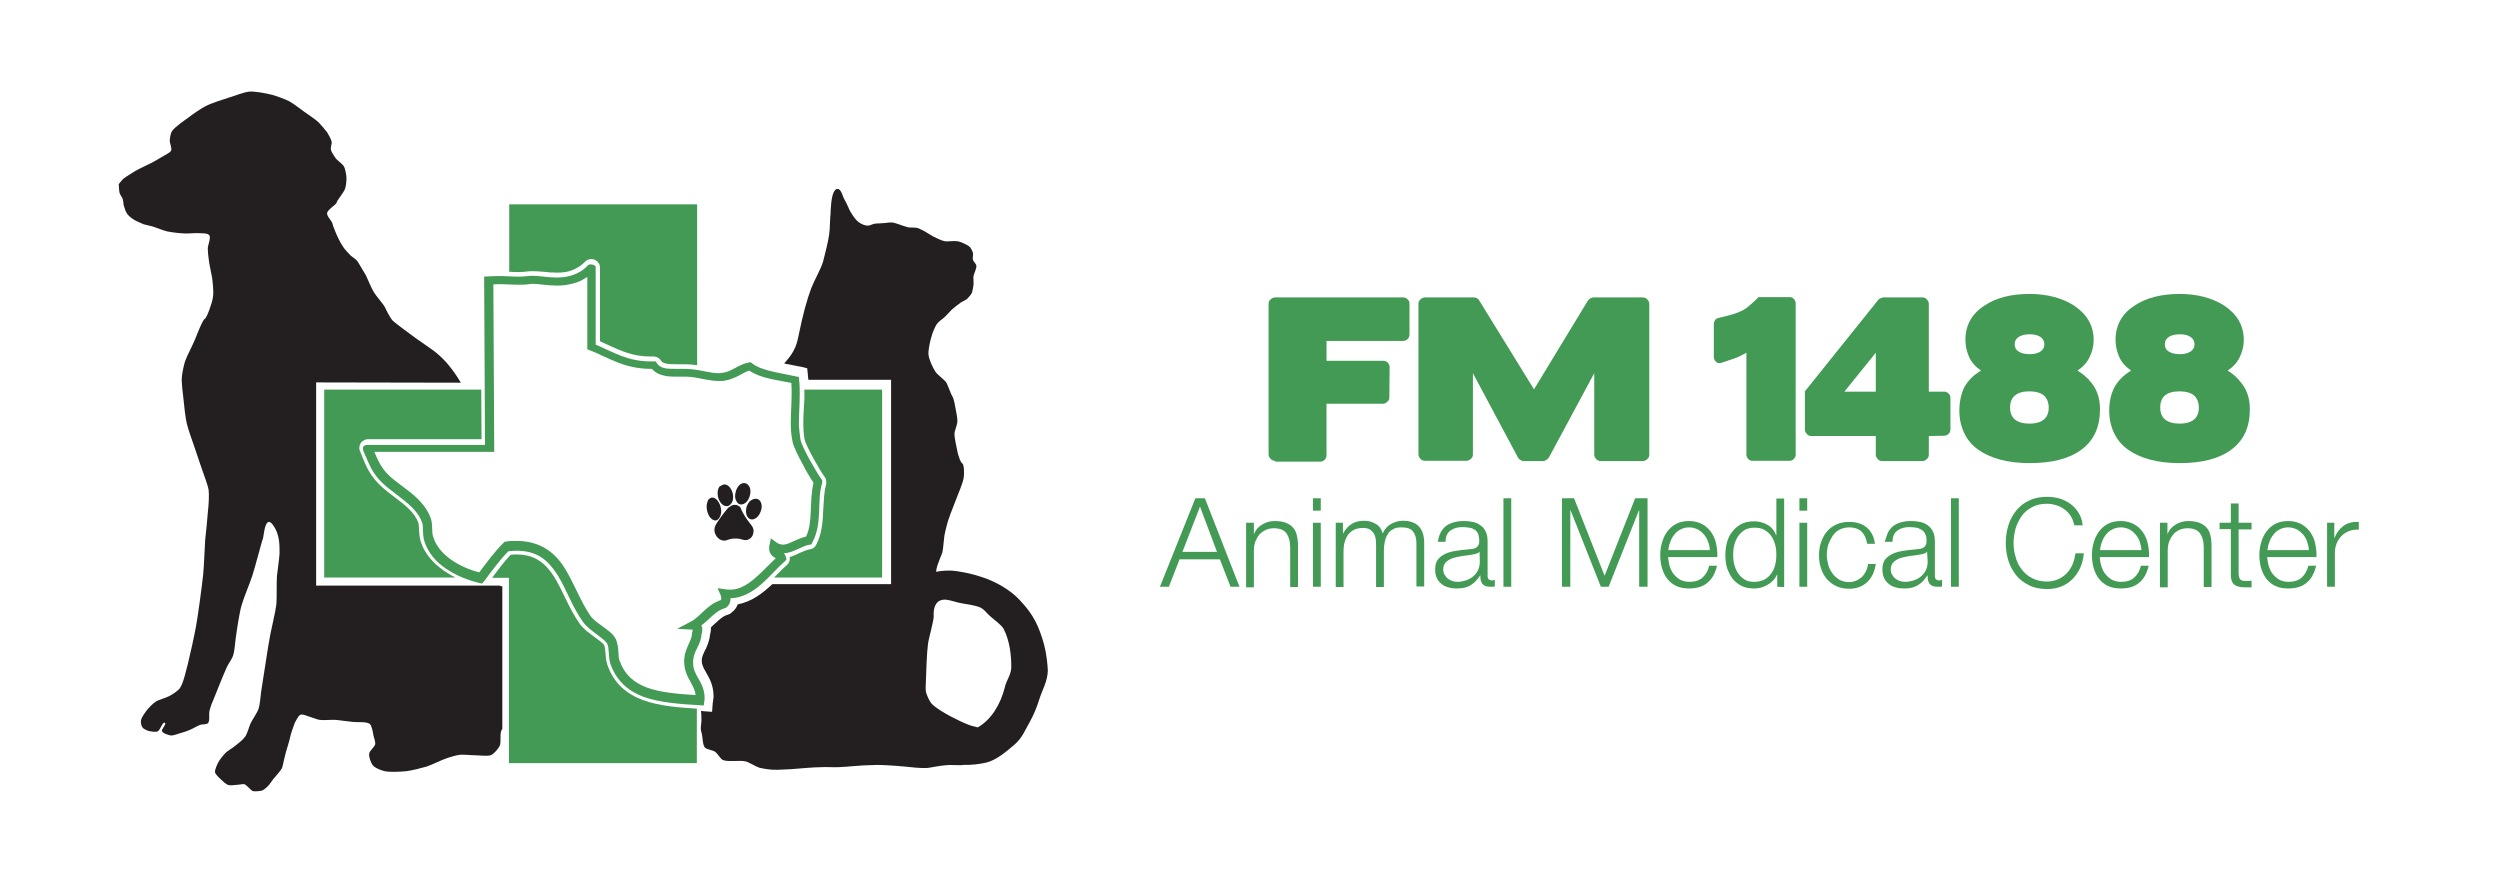
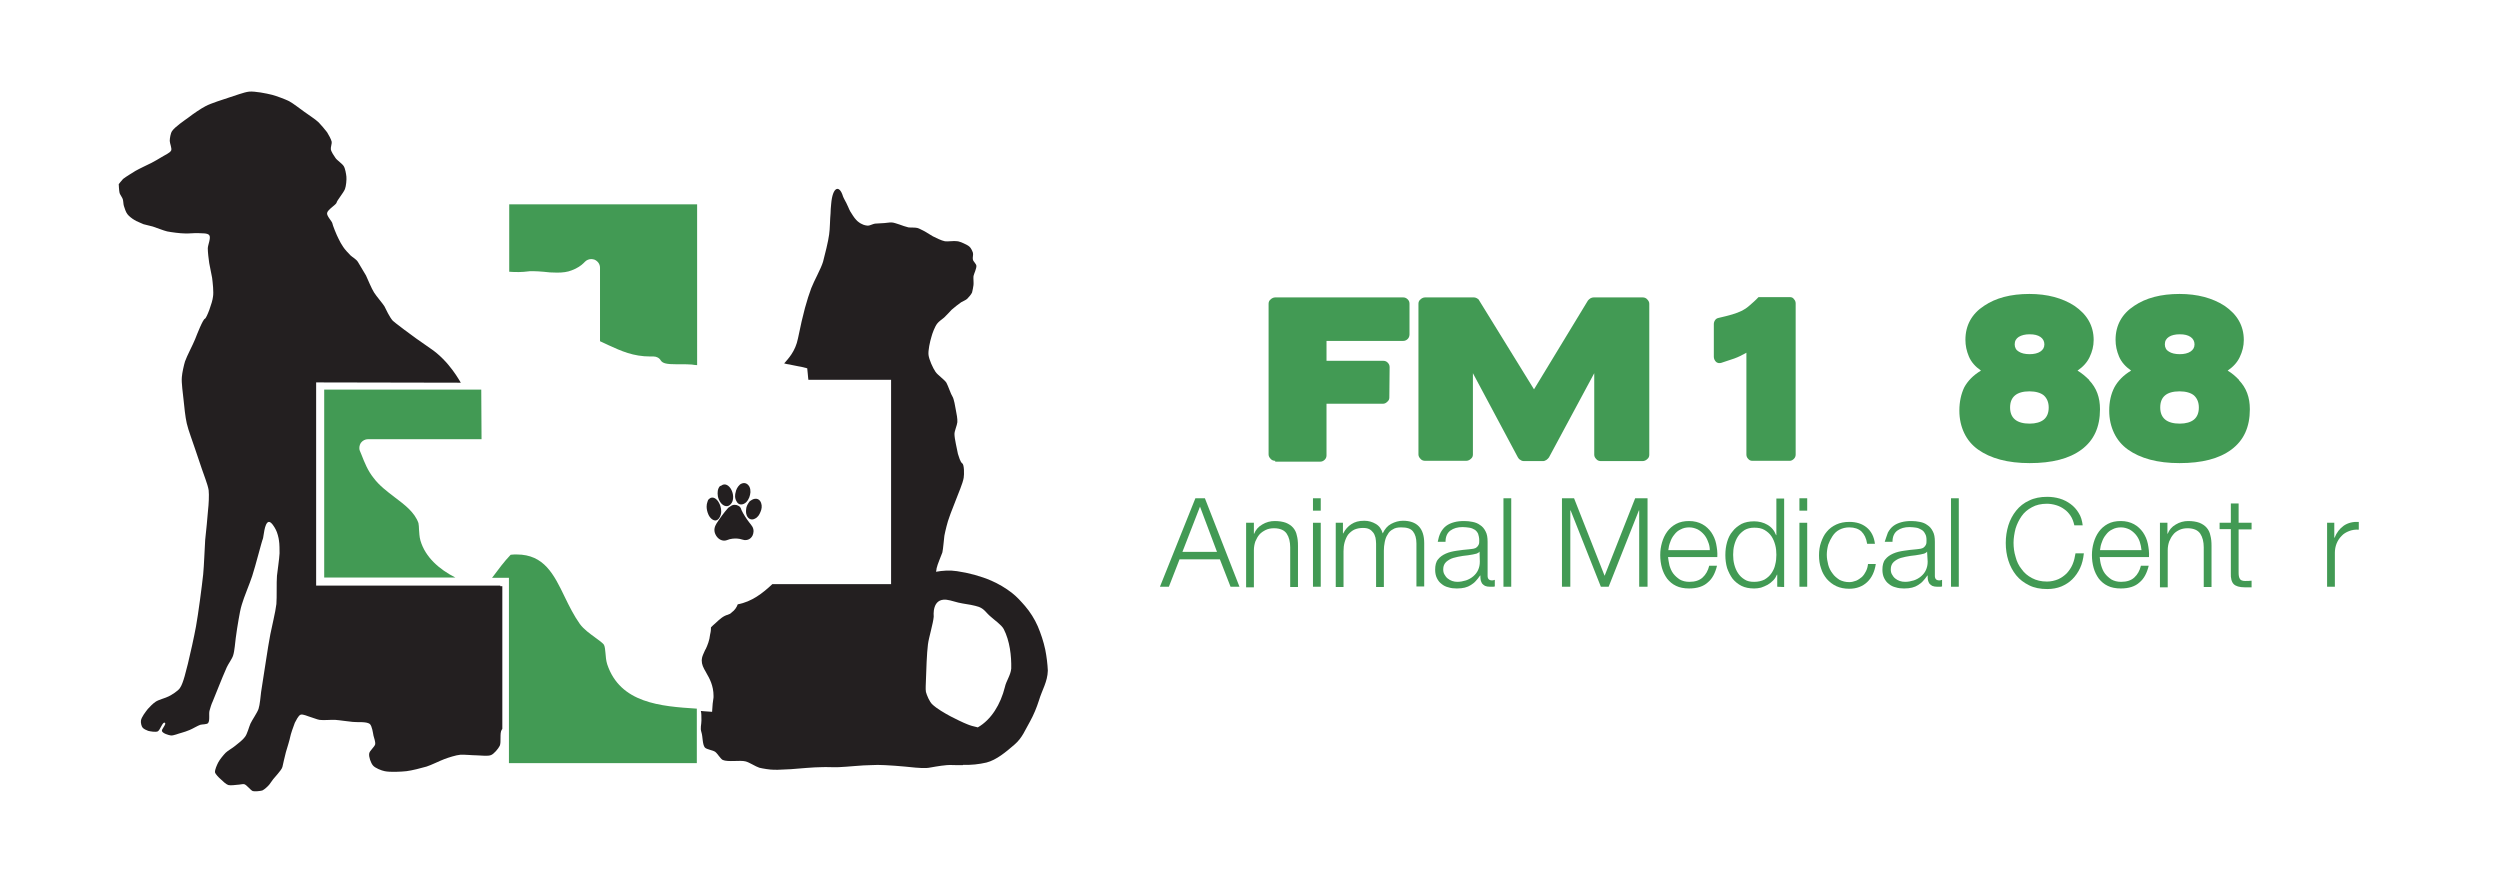
<svg xmlns="http://www.w3.org/2000/svg" version="1.1" id="Layer_1" x="0px" y="0px" viewBox="0 0 867.5 306.4" style="enable-background:new 0 0 867.5 306.4;" xml:space="preserve">
  <style type="text/css">
	.st0{fill:#429A54;}
	.st1{fill-rule:evenodd;clip-rule:evenodd;fill:#231F20;}
	.st2{fill:#231F20;}
</style>
  <g>
    <g>
      <g>
        <path class="st0" d="M442.5,159.9c-0.6,0-1.2-0.2-1.6-0.7c-0.4-0.4-0.7-0.9-0.7-1.5v-52.3c0-0.6,0.2-1.1,0.7-1.5     c0.4-0.4,1-0.7,1.6-0.7h44.4c0.6,0,1.1,0.2,1.6,0.7c0.4,0.4,0.6,0.9,0.6,1.5V116c0,0.6-0.2,1.2-0.6,1.6s-0.9,0.7-1.6,0.7h-26.6     v6.9H480c0.6,0,1.1,0.2,1.5,0.6s0.7,0.9,0.7,1.6l-0.1,10.5c0,0.6-0.2,1.1-0.7,1.5c-0.4,0.4-0.9,0.7-1.5,0.7h-19.6V158     c0,0.6-0.2,1.1-0.6,1.5c-0.4,0.4-0.9,0.7-1.6,0.7h-15.6V159.9z" />
        <path class="st0" d="M570,103.2c0.6,0,1.2,0.2,1.6,0.7c0.4,0.4,0.7,0.9,0.7,1.5v52.4c0,0.6-0.2,1.1-0.7,1.5     c-0.4,0.4-1,0.7-1.6,0.7h-14.5c-0.6,0-1.2-0.2-1.6-0.7c-0.4-0.4-0.7-0.9-0.7-1.5v-28.3l-15.7,29.2c-0.2,0.3-0.5,0.6-0.9,0.9     c-0.4,0.2-0.7,0.4-1.1,0.4h-6.8c-0.3,0-0.7-0.1-1.1-0.4c-0.4-0.2-0.7-0.5-0.9-0.9l-15.6-29.2v28.2c0,0.6-0.2,1.1-0.7,1.5     c-0.4,0.4-1,0.7-1.6,0.7h-14.3c-0.6,0-1.2-0.2-1.6-0.7c-0.4-0.4-0.7-0.9-0.7-1.5v-52.3c0-0.6,0.2-1.1,0.7-1.5     c0.4-0.4,1-0.7,1.6-0.7h17c0.3,0,0.6,0.1,1,0.3c0.4,0.2,0.7,0.5,0.8,0.8l19,30.8l18.7-30.8c0.2-0.3,0.5-0.5,0.9-0.8     c0.4-0.2,0.7-0.3,1.1-0.3H570z" />
        <path class="st0" d="M608,159.9c-0.5,0-1-0.2-1.4-0.7c-0.4-0.4-0.6-0.9-0.6-1.5v-35.3c-1.4,0.8-2.8,1.5-4.2,2s-2.9,1-4.5,1.5     c-0.7,0.2-1.3,0.1-1.8-0.3c-0.5-0.5-0.8-1.1-0.8-1.8v-11.4c0-0.5,0.2-1,0.5-1.4s0.7-0.6,1.2-0.7c1.8-0.4,3.3-0.8,4.7-1.2     c1.3-0.4,2.4-0.8,3.4-1.3c0.8-0.4,1.7-1,2.6-1.8c0.9-0.8,2-1.7,3.1-2.9h10.9c0.6,0,1.1,0.2,1.4,0.7c0.4,0.4,0.6,0.9,0.6,1.5v52.4     c0,0.6-0.2,1.1-0.6,1.5c-0.4,0.4-0.9,0.7-1.4,0.7L608,159.9L608,159.9z" />
-         <path class="st0" d="M667.1,103.2c0.6,0,1.1,0.2,1.5,0.7c0.4,0.4,0.7,0.9,0.7,1.5v30.5h5.3c0.6,0,1.1,0.2,1.6,0.7     c0.4,0.4,0.6,0.9,0.6,1.5V149c0,0.6-0.2,1.1-0.6,1.5c-0.4,0.4-0.9,0.7-1.6,0.7l-5.3,0.1v6.5c0,0.6-0.2,1.1-0.7,1.5     c-0.4,0.4-0.9,0.7-1.5,0.7h-14c-0.6,0-1.1-0.2-1.5-0.7c-0.4-0.4-0.7-0.9-0.7-1.5v-6.5h-22.4c-0.6,0-1.1-0.2-1.5-0.7     c-0.4-0.4-0.7-0.9-0.7-1.5v-13.3l25.5-31.8c0.1-0.2,0.4-0.4,0.8-0.5c0.4-0.2,0.7-0.3,0.9-0.3L667.1,103.2L667.1,103.2z      M650.9,135.9v-13.5L640,135.9H650.9z" />
        <path class="st0" d="M681.6,134.4c1.2-2.2,3.1-4.2,5.8-5.8c-2-1.4-3.4-3-4.2-4.9c-0.8-1.9-1.2-3.8-1.2-5.8c0-5,2.2-9,6.5-11.8     c4-2.7,9.2-4.1,15.7-4.1c6.2,0,11.4,1.4,15.6,4.1c4.4,3,6.7,6.9,6.7,11.9c0,2.1-0.5,4-1.4,5.9c-0.9,1.9-2.3,3.4-4.2,4.7     c1.5,0.9,2.8,2,4.1,3.3h-0.1c2.6,2.7,3.8,6,3.8,10.1c0,6.2-2.1,10.8-6.4,14s-10.3,4.7-18,4.7c-3.8,0-7.2-0.4-10.2-1.2     c-3-0.8-5.6-2-7.7-3.5c-2.1-1.5-3.7-3.4-4.8-5.7c-1.1-2.3-1.7-4.9-1.7-7.8C679.9,139.4,680.5,136.7,681.6,134.4z M697.5,141.4     c0,3.7,2.3,5.6,6.8,5.6c2.1,0,3.8-0.5,4.9-1.4c1.1-0.9,1.7-2.3,1.7-4.2c0-1.8-0.6-3.2-1.7-4.2c-1.1-0.9-2.8-1.4-5-1.4     C699.8,135.8,697.5,137.7,697.5,141.4z M700.5,116.9c-0.9,0.6-1.4,1.4-1.4,2.6c0,1.1,0.5,2,1.4,2.5c0.9,0.6,2.2,0.9,3.8,0.9     c1.5,0,2.8-0.3,3.7-0.9c0.9-0.6,1.4-1.4,1.4-2.5s-0.5-2-1.4-2.6c-0.9-0.6-2.1-0.9-3.7-0.9S701.5,116.3,700.5,116.9z" />
        <path class="st0" d="M733.7,134.4c1.2-2.2,3.1-4.2,5.8-5.8c-2-1.4-3.4-3-4.2-4.9s-1.2-3.8-1.2-5.8c0-5,2.2-9,6.5-11.8     c4-2.7,9.2-4.1,15.7-4.1c6.2,0,11.4,1.4,15.6,4.1c4.4,3,6.7,6.9,6.7,11.9c0,2.1-0.5,4-1.4,5.9c-0.9,1.9-2.3,3.4-4.2,4.7     c1.5,0.9,2.8,2,4,3.3h-0.1c2.6,2.7,3.8,6,3.8,10.1c0,6.2-2.1,10.8-6.4,14s-10.3,4.7-18,4.7c-3.8,0-7.2-0.4-10.2-1.2     c-3-0.8-5.6-2-7.7-3.5c-2.1-1.5-3.7-3.4-4.8-5.7c-1.1-2.3-1.7-4.9-1.7-7.8C731.9,139.4,732.5,136.7,733.7,134.4z M749.6,141.4     c0,3.7,2.3,5.6,6.8,5.6c2.1,0,3.8-0.5,4.9-1.4c1.1-0.9,1.7-2.3,1.7-4.2c0-1.8-0.6-3.2-1.7-4.2c-1.1-0.9-2.8-1.4-5-1.4     C751.8,135.8,749.6,137.7,749.6,141.4z M752.6,116.9c-0.9,0.6-1.4,1.4-1.4,2.6c0,1.1,0.5,2,1.4,2.5c0.9,0.6,2.2,0.9,3.8,0.9     c1.5,0,2.8-0.3,3.7-0.9s1.4-1.4,1.4-2.5s-0.5-2-1.4-2.6c-0.9-0.6-2.1-0.9-3.7-0.9C754.8,116,753.5,116.3,752.6,116.9z" />
      </g>
      <g>
        <path class="st0" d="M418.1,172.9l12,30.7H427l-3.7-9.5h-14l-3.7,9.5h-3.1l12.3-30.7H418.1z M422.3,191.5l-5.9-15.7l-6.1,15.7     H422.3z" />
        <path class="st0" d="M435.1,181.4v3.8h0.1c0.5-1.3,1.4-2.4,2.8-3.2c1.3-0.8,2.8-1.2,4.3-1.2s2.8,0.2,3.9,0.6c1,0.4,1.9,1,2.5,1.7     c0.6,0.7,1.1,1.6,1.3,2.7c0.3,1.1,0.4,2.2,0.4,3.6v14.3h-2.7v-13.8c0-0.9-0.1-1.8-0.3-2.6c-0.2-0.8-0.5-1.5-0.9-2.1     s-1-1.1-1.7-1.4c-0.7-0.3-1.6-0.5-2.7-0.5s-2.1,0.2-2.9,0.6c-0.8,0.4-1.6,0.9-2.2,1.6s-1,1.5-1.4,2.4c-0.3,0.9-0.5,1.9-0.5,3     v12.9h-2.7v-22.4H435.1z" />
        <path class="st0" d="M458.3,172.9v4.3h-2.7v-4.3H458.3z M458.3,181.4v22.2h-2.7v-22.2H458.3z" />
        <path class="st0" d="M466,181.4v3.7h0.1c0.7-1.4,1.7-2.5,2.8-3.2c1.2-0.8,2.6-1.2,4.5-1.2c1.5,0,2.8,0.4,4,1.1     c1.2,0.7,2,1.8,2.4,3.3c0.7-1.5,1.6-2.6,2.9-3.3c1.3-0.7,2.7-1.1,4.1-1.1c4.9,0,7.4,2.6,7.4,7.8v15h-2.7v-14.9     c0-1.8-0.4-3.2-1.2-4.2c-0.8-1-2.1-1.4-4.1-1.4c-1.2,0-2.2,0.2-2.9,0.7c-0.8,0.4-1.4,1-1.8,1.8c-0.5,0.7-0.8,1.6-1,2.6     c-0.2,1-0.3,2-0.3,3v12.6h-2.7v-15c0-0.7-0.1-1.5-0.2-2.1c-0.2-0.7-0.4-1.3-0.8-1.8s-0.8-0.9-1.4-1.2c-0.6-0.3-1.3-0.4-2.2-0.4     c-1.1,0-2.1,0.2-3,0.6c-0.8,0.4-1.5,1-2.1,1.7c-0.5,0.7-0.9,1.6-1.2,2.6c-0.3,1-0.4,2.1-0.4,3.2v12.4h-2.7v-22.3H466z" />
        <path class="st0" d="M499.9,184.8c0.5-0.9,1.1-1.7,1.9-2.3c0.8-0.6,1.7-1,2.8-1.3s2.2-0.4,3.5-0.4c1,0,2,0.1,2.9,0.3     c1,0.2,1.8,0.5,2.6,1.1c0.8,0.5,1.4,1.2,1.9,2.2c0.5,0.9,0.7,2.1,0.7,3.6v11.8c0,1.1,0.5,1.6,1.6,1.6c0.3,0,0.6-0.1,0.9-0.2v2.3     c-0.3,0.1-0.6,0.1-0.8,0.1s-0.6,0-0.9,0c-0.7,0-1.2-0.1-1.7-0.3c-0.4-0.2-0.7-0.5-1-0.8c-0.2-0.3-0.4-0.8-0.5-1.2     c-0.1-0.5-0.1-1-0.1-1.6h-0.1c-0.5,0.7-1,1.4-1.5,1.9c-0.5,0.6-1.1,1-1.7,1.4s-1.3,0.7-2.1,0.9c-0.8,0.2-1.7,0.3-2.8,0.3     c-1,0-2-0.1-2.9-0.4c-0.9-0.2-1.7-0.6-2.4-1.2c-0.7-0.5-1.2-1.2-1.6-2s-0.6-1.8-0.6-2.9c0-1.5,0.3-2.8,1-3.6     c0.7-0.9,1.6-1.5,2.7-2c1.1-0.5,2.4-0.8,3.8-1c1.4-0.2,2.9-0.4,4.3-0.5c0.6-0.1,1.1-0.1,1.5-0.2s0.8-0.2,1.1-0.5     c0.3-0.2,0.5-0.5,0.7-0.9s0.2-0.9,0.2-1.5c0-0.9-0.2-1.7-0.4-2.3c-0.3-0.6-0.7-1.1-1.2-1.4c-0.5-0.3-1.1-0.6-1.9-0.7     c-0.7-0.1-1.5-0.2-2.3-0.2c-1.7,0-3.1,0.4-4.2,1.2c-1.1,0.8-1.7,2.1-1.7,3.9h-2.7C499.1,186.9,499.4,185.8,499.9,184.8z      M513.4,191.4c-0.2,0.3-0.5,0.5-1,0.7c-0.5,0.1-0.9,0.2-1.3,0.3c-1.1,0.2-2.3,0.4-3.5,0.5c-1.2,0.2-2.3,0.4-3.3,0.7     c-1,0.3-1.8,0.8-2.5,1.4c-0.6,0.6-1,1.4-1,2.5c0,0.7,0.1,1.3,0.4,1.8s0.6,1,1.1,1.4s1,0.7,1.6,0.9c0.6,0.2,1.2,0.3,1.8,0.3     c1,0,2-0.2,3-0.5c0.9-0.3,1.8-0.8,2.5-1.4c0.7-0.6,1.3-1.3,1.7-2.2c0.4-0.9,0.6-1.8,0.6-2.9L513.4,191.4L513.4,191.4z" />
        <path class="st0" d="M524.4,172.9v30.7h-2.7v-30.7H524.4z" />
        <path class="st0" d="M546.2,172.9l10.6,26.9l10.6-26.9h4.3v30.7h-2.9v-26.5h-0.1l-10.5,26.5h-2.7L545,177.1h-0.1v26.5H542v-30.7     H546.2z" />
        <path class="st0" d="M579.3,196.2c0.3,1,0.7,2,1.3,2.8s1.4,1.5,2.3,2.1c0.9,0.5,2,0.8,3.3,0.8c2,0,3.5-0.5,4.6-1.5     c1.1-1,1.9-2.4,2.3-4.1h2.7c-0.6,2.5-1.6,4.5-3.2,5.8c-1.5,1.4-3.7,2.1-6.5,2.1c-1.7,0-3.3-0.3-4.5-0.9c-1.3-0.6-2.3-1.5-3.1-2.5     c-0.8-1.1-1.4-2.3-1.8-3.7c-0.4-1.4-0.6-2.9-0.6-4.5c0-1.5,0.2-2.9,0.6-4.3c0.4-1.4,1-2.7,1.8-3.8c0.8-1.1,1.8-2,3.1-2.7     s2.8-1,4.5-1c1.8,0,3.3,0.4,4.6,1.1c1.3,0.7,2.3,1.7,3.1,2.8c0.8,1.2,1.4,2.5,1.7,4s0.5,3,0.4,4.6h-17.1     C578.9,194.2,579.1,195.2,579.3,196.2z M592.7,188c-0.3-0.9-0.8-1.8-1.4-2.5c-0.6-0.7-1.3-1.3-2.2-1.8c-0.9-0.4-1.8-0.7-2.9-0.7     c-1.1,0-2.1,0.2-3,0.7c-0.9,0.4-1.6,1-2.2,1.8c-0.6,0.7-1.1,1.6-1.4,2.5c-0.4,1-0.6,1.9-0.7,2.9h14.4     C593.3,189.9,593.1,188.9,592.7,188z" />
        <path class="st0" d="M616.7,203.6v-4.2h-0.1c-0.3,0.7-0.7,1.4-1.3,2s-1.2,1.1-1.9,1.5c-0.7,0.4-1.5,0.7-2.3,1     c-0.8,0.2-1.6,0.3-2.4,0.3c-1.7,0-3.2-0.3-4.4-0.9c-1.2-0.6-2.3-1.5-3.1-2.5c-0.8-1.1-1.4-2.3-1.9-3.7c-0.4-1.4-0.6-2.9-0.6-4.5     s0.2-3.1,0.6-4.5c0.4-1.4,1-2.7,1.9-3.7c0.8-1.1,1.9-1.9,3.1-2.6c1.2-0.6,2.7-0.9,4.4-0.9c0.8,0,1.6,0.1,2.4,0.3     c0.8,0.2,1.5,0.5,2.2,0.9s1.3,0.9,1.8,1.5s0.9,1.3,1.2,2.1h0.1V173h2.7v30.7L616.7,203.6L616.7,203.6z M601.8,195.9     c0.3,1.1,0.7,2.1,1.3,3s1.3,1.6,2.3,2.2c0.9,0.6,2,0.8,3.3,0.8c1.4,0,2.6-0.3,3.6-0.8c1-0.6,1.8-1.3,2.4-2.2     c0.6-0.9,1.1-1.9,1.3-3c0.3-1.1,0.4-2.3,0.4-3.4s-0.1-2.3-0.4-3.4s-0.7-2.1-1.3-3c-0.6-0.9-1.4-1.6-2.4-2.2s-2.2-0.8-3.6-0.8     c-1.3,0-2.4,0.3-3.3,0.8c-0.9,0.6-1.7,1.3-2.3,2.2c-0.6,0.9-1,1.9-1.3,3s-0.4,2.3-0.4,3.4S601.5,194.8,601.8,195.9z" />
        <path class="st0" d="M627.1,172.9v4.3h-2.7v-4.3H627.1z M627.1,181.4v22.2h-2.7v-22.2H627.1z" />
        <path class="st0" d="M645.9,184.4c-1-0.9-2.4-1.4-4.2-1.4c-1.3,0-2.4,0.3-3.4,0.8s-1.8,1.3-2.4,2.2c-0.6,0.9-1.1,1.9-1.5,3     c-0.3,1.1-0.5,2.3-0.5,3.5s0.2,2.3,0.5,3.5c0.3,1.1,0.8,2.1,1.5,3c0.6,0.9,1.5,1.6,2.4,2.2c1,0.5,2.1,0.8,3.4,0.8     c0.8,0,1.6-0.2,2.4-0.5c0.7-0.3,1.4-0.8,2-1.3c0.6-0.6,1-1.2,1.4-2c0.4-0.8,0.6-1.6,0.7-2.5h2.7c-0.4,2.7-1.4,4.8-3,6.3     c-1.6,1.5-3.7,2.3-6.2,2.3c-1.7,0-3.2-0.3-4.5-0.9s-2.4-1.5-3.3-2.5c-0.9-1.1-1.6-2.3-2-3.7c-0.5-1.4-0.7-2.9-0.7-4.5     s0.2-3.1,0.7-4.5s1.1-2.7,2-3.7c0.9-1.1,2-1.9,3.3-2.5s2.8-0.9,4.5-0.9c2.4,0,4.4,0.6,6,1.9c1.6,1.3,2.6,3.2,2.9,5.7h-2.7     C647.6,186.7,646.9,185.4,645.9,184.4z" />
        <path class="st0" d="M655.1,184.8c0.5-0.9,1.1-1.7,1.9-2.3c0.8-0.6,1.7-1,2.8-1.3s2.2-0.4,3.5-0.4c1,0,1.9,0.1,2.9,0.3     c1,0.2,1.8,0.5,2.6,1.1c0.8,0.5,1.4,1.2,1.9,2.2c0.5,0.9,0.7,2.1,0.7,3.6v11.8c0,1.1,0.5,1.6,1.6,1.6c0.3,0,0.6-0.1,0.9-0.2v2.3     c-0.3,0.1-0.6,0.1-0.8,0.1s-0.6,0-0.9,0c-0.7,0-1.2-0.1-1.7-0.3c-0.4-0.2-0.7-0.5-1-0.8c-0.2-0.3-0.4-0.8-0.5-1.2     c-0.1-0.5-0.1-1-0.1-1.6h-0.1c-0.5,0.7-1,1.4-1.5,1.9c-0.5,0.6-1.1,1-1.7,1.4c-0.6,0.4-1.3,0.7-2.1,0.9c-0.8,0.2-1.7,0.3-2.8,0.3     c-1,0-2-0.1-2.9-0.4c-0.9-0.2-1.7-0.6-2.4-1.2c-0.7-0.5-1.2-1.2-1.6-2c-0.4-0.8-0.6-1.8-0.6-2.9c0-1.5,0.3-2.8,1-3.6     c0.7-0.9,1.6-1.5,2.7-2c1.1-0.5,2.4-0.8,3.8-1c1.4-0.2,2.9-0.4,4.3-0.5c0.6-0.1,1.1-0.1,1.5-0.2c0.4-0.1,0.8-0.2,1.1-0.5     c0.3-0.2,0.5-0.5,0.7-0.9s0.2-0.9,0.2-1.5c0-0.9-0.1-1.7-0.5-2.3c-0.3-0.6-0.7-1.1-1.3-1.4c-0.5-0.3-1.1-0.6-1.8-0.7     c-0.7-0.1-1.5-0.2-2.3-0.2c-1.7,0-3.1,0.4-4.2,1.2c-1.1,0.8-1.7,2.1-1.7,3.9H654C654.4,186.9,654.7,185.8,655.1,184.8z      M668.7,191.4c-0.2,0.3-0.5,0.5-1,0.7c-0.5,0.1-0.9,0.2-1.3,0.3c-1.1,0.2-2.3,0.4-3.5,0.5c-1.2,0.2-2.3,0.4-3.3,0.7     c-1,0.3-1.8,0.8-2.5,1.4c-0.6,0.6-1,1.4-1,2.5c0,0.7,0.1,1.3,0.4,1.8s0.6,1,1.1,1.4s1,0.7,1.6,0.9c0.6,0.2,1.2,0.3,1.9,0.3     c1,0,2-0.2,3-0.5c0.9-0.3,1.8-0.8,2.5-1.4s1.3-1.3,1.7-2.2c0.4-0.9,0.6-1.8,0.6-2.9L668.7,191.4L668.7,191.4z" />
        <path class="st0" d="M679.7,172.9v30.7H677v-30.7H679.7z" />
        <path class="st0" d="M718.5,179c-0.6-0.9-1.3-1.7-2.2-2.3c-0.8-0.6-1.8-1.1-2.8-1.4s-2.1-0.5-3.2-0.5c-2,0-3.8,0.4-5.2,1.2     c-1.5,0.8-2.7,1.8-3.6,3.1c-0.9,1.3-1.6,2.7-2.1,4.3c-0.4,1.6-0.7,3.3-0.7,4.9c0,1.7,0.2,3.3,0.7,4.9c0.4,1.6,1.1,3.1,2.1,4.3     c0.9,1.3,2.1,2.3,3.6,3.1c1.5,0.8,3.2,1.2,5.2,1.2c1.4,0,2.7-0.3,3.9-0.8c1.1-0.5,2.1-1.2,3-2.1c0.8-0.9,1.5-1.9,2-3.1     s0.8-2.5,1-3.8h2.9c-0.2,1.9-0.6,3.6-1.3,5.1c-0.7,1.5-1.6,2.8-2.7,3.9c-1.1,1.1-2.4,1.9-3.8,2.5c-1.5,0.6-3.1,0.9-4.9,0.9     c-2.4,0-4.5-0.4-6.3-1.3s-3.3-2-4.5-3.5s-2.1-3.2-2.7-5.1c-0.6-1.9-0.9-3.9-0.9-6.1c0-2.1,0.3-4.1,0.9-6.1     c0.6-1.9,1.5-3.6,2.7-5.1s2.7-2.7,4.5-3.5c1.8-0.9,3.9-1.3,6.3-1.3c1.5,0,2.9,0.2,4.3,0.6c1.4,0.4,2.7,1.1,3.8,1.9     c1.1,0.8,2.1,1.9,2.8,3.1c0.8,1.2,1.2,2.7,1.4,4.3h-2.9C719.5,181,719.1,179.9,718.5,179z" />
        <path class="st0" d="M729.1,196.2c0.3,1,0.7,2,1.3,2.8c0.6,0.8,1.4,1.5,2.3,2.1c0.9,0.5,2,0.8,3.3,0.8c2,0,3.5-0.5,4.6-1.5     c1.1-1,1.9-2.4,2.3-4.1h2.7c-0.6,2.5-1.6,4.5-3.2,5.8c-1.5,1.4-3.7,2.1-6.5,2.1c-1.7,0-3.3-0.3-4.5-0.9c-1.3-0.6-2.3-1.5-3.1-2.5     c-0.8-1.1-1.4-2.3-1.8-3.7c-0.4-1.4-0.6-2.9-0.6-4.5c0-1.5,0.2-2.9,0.6-4.3c0.4-1.4,1-2.7,1.8-3.8c0.8-1.1,1.8-2,3.1-2.7     c1.3-0.7,2.8-1,4.5-1c1.8,0,3.3,0.4,4.6,1.1s2.3,1.7,3.1,2.8c0.8,1.2,1.4,2.5,1.7,4c0.3,1.5,0.5,3,0.4,4.6h-17.1     C728.7,194.2,728.8,195.2,729.1,196.2z M742.5,188c-0.3-0.9-0.8-1.8-1.4-2.5c-0.6-0.7-1.3-1.3-2.2-1.8c-0.9-0.4-1.8-0.7-2.9-0.7     c-1.1,0-2.1,0.2-3,0.7c-0.9,0.4-1.6,1-2.2,1.8c-0.6,0.7-1.1,1.6-1.4,2.5c-0.4,1-0.6,1.9-0.7,2.9h14.4     C743,189.9,742.8,188.9,742.5,188z" />
        <path class="st0" d="M752.1,181.4v3.8h0.1c0.5-1.3,1.4-2.4,2.8-3.2c1.3-0.8,2.8-1.2,4.3-1.2s2.8,0.2,3.9,0.6c1,0.4,1.9,1,2.5,1.7     c0.6,0.7,1.1,1.6,1.3,2.7c0.3,1.1,0.4,2.2,0.4,3.6v14.3h-2.7v-13.8c0-0.9-0.1-1.8-0.3-2.6c-0.2-0.8-0.5-1.5-0.9-2.1     c-0.4-0.6-1-1.1-1.7-1.4s-1.6-0.5-2.7-0.5c-1.1,0-2.1,0.2-2.9,0.6s-1.6,0.9-2.1,1.6c-0.6,0.7-1,1.5-1.4,2.4     c-0.3,0.9-0.5,1.9-0.5,3v12.9h-2.7v-22.4H752.1z" />
        <path class="st0" d="M781.3,181.4v2.3h-4.5v15c0,0.9,0.1,1.6,0.4,2.1c0.2,0.5,0.9,0.8,1.8,0.8c0.8,0,1.5,0,2.3-0.1v2.3     c-0.4,0-0.8,0-1.2,0c-0.4,0-0.8,0-1.2,0c-1.8,0-3.1-0.4-3.8-1.1s-1.1-2-1-3.9v-15.2h-3.9v-2.2h3.9v-6.7h2.7v6.7H781.3z" />
-         <path class="st0" d="M787.2,196.2c0.3,1,0.7,2,1.3,2.8s1.4,1.5,2.3,2.1c0.9,0.5,2,0.8,3.3,0.8c2,0,3.5-0.5,4.6-1.5     c1.1-1,1.9-2.4,2.3-4.1h2.7c-0.6,2.5-1.6,4.5-3.2,5.8c-1.5,1.4-3.7,2.1-6.5,2.1c-1.8,0-3.3-0.3-4.5-0.9c-1.3-0.6-2.3-1.5-3.1-2.5     c-0.8-1.1-1.4-2.3-1.8-3.7c-0.4-1.4-0.6-2.9-0.6-4.5c0-1.5,0.2-2.9,0.6-4.3c0.4-1.4,1-2.7,1.8-3.8c0.8-1.1,1.8-2,3.1-2.7     s2.8-1,4.5-1c1.8,0,3.3,0.4,4.6,1.1c1.3,0.7,2.3,1.7,3.1,2.8c0.8,1.2,1.4,2.5,1.7,4s0.5,3,0.4,4.6h-17.1     C786.8,194.2,786.9,195.2,787.2,196.2z M800.6,188c-0.3-0.9-0.8-1.8-1.4-2.5c-0.6-0.7-1.3-1.3-2.2-1.8c-0.9-0.4-1.8-0.7-2.9-0.7     c-1.1,0-2.1,0.2-3,0.7c-0.9,0.4-1.6,1-2.2,1.8c-0.6,0.7-1.1,1.6-1.4,2.5c-0.4,1-0.6,1.9-0.7,2.9h14.4     C801.1,189.9,800.9,188.9,800.6,188z" />
        <path class="st0" d="M810,181.4v5.2h0.1c0.7-1.8,1.8-3.2,3.2-4.2c1.5-1,3.2-1.4,5.2-1.3v2.7c-1.2-0.1-2.4,0.1-3.4,0.5     s-1.9,0.9-2.6,1.7c-0.7,0.7-1.3,1.6-1.7,2.6c-0.4,1-0.6,2.1-0.6,3.2v11.8h-2.7v-22.2H810z" />
      </g>
    </g>
    <g>
      <g>
        <path class="st1" d="M250.3,168.5c1.3-1,2.7,0,3.4,1.3c0.9,1.6,0.9,3.6,0.2,4.7c-0.4,0.7-1.2,1.3-2.1,1.1     c-1.3-0.2-2.4-1.8-2.7-3.4c-0.2-1.3-0.1-2.6,0.7-3.5C250,168.6,250.1,168.6,250.3,168.5z" />
        <path class="st1" d="M256.8,168.1c1.2-0.8,2.4-0.6,3.2,0.7c0.4,0.7,0.4,1.5,0.4,2c-0.1,1.2-0.5,2.5-1.5,3.5     c-1.1,1-2.6,1.1-3.3-0.3c-0.7-1.1-0.6-2.4-0.3-3.3C255.4,170,255.9,168.9,256.8,168.1z" />
        <path class="st1" d="M246.1,173.1c1.2-1.1,2.7,0,3.4,1.4c0.4,0.7,0.6,1.5,0.7,2.1c0.1,0.7,0.1,1.3-0.1,2c-0.2,0.7-0.7,1.8-1.7,2     c-1,0.1-2.1-0.9-2.6-2.1c-0.4-0.9-0.6-1.9-0.6-2.7c0-0.6,0.1-1.2,0.3-1.7C245.6,173.7,245.7,173.4,246.1,173.1z" />
        <path class="st1" d="M261,173.4c1.3-0.7,2.6-0.3,3.1,1.1c0.4,1.1,0.2,2.2-0.2,3.1c-0.4,1-0.9,1.9-2,2.4c-1.1,0.6-2.3,0.1-2.8-1.2     c-0.4-1-0.2-2-0.1-2.7c0.2-0.8,0.7-1.6,1.2-2.2C260.5,173.7,260.8,173.5,261,173.4z" />
        <path class="st1" d="M253.6,175.6c0.8-0.6,1.9-0.5,2.6-0.1c0.2,0.2,0.6,0.3,0.7,0.6c0.2,0.2,0.3,0.7,0.4,0.9     c0.7,1.5,1.7,3,2.7,4.3c0.4,0.5,0.8,1,1.1,1.5l0,0c0.6,1.1,0.4,2.3,0,3.1c-0.6,1.1-1.6,1.6-2.8,1.5c-0.6-0.1-1.1-0.3-1.6-0.4     c-1.1-0.2-2.2-0.2-3.5,0.1c-0.7,0.2-1.2,0.5-1.9,0.5c-1.1,0-2.4-0.7-3.1-2.3c-0.6-1.4-0.2-2.6,0.4-3.6c1.1-1.7,2.5-3.7,4.1-5.5     C253.1,176,253.2,175.8,253.6,175.6z" />
      </g>
      <path class="st0" d="M145.9,187.6c-0.4-1.4-0.4-2.7-0.5-3.8c0-0.9-0.1-1.7-0.2-2.3c-1.3-3.7-4.7-6.3-8.3-9c-2.6-2-5.3-4-7.3-6.7    c-2-2.5-3.1-5.3-4.2-8.1l-0.5-1.2c-0.4-0.9-0.2-2,0.3-2.8c0.6-0.8,1.5-1.3,2.5-1.3h39.4l-0.1-17.2h-54.5v65.2H158    C152.5,197.6,147.6,193.4,145.9,187.6z" />
      <path class="st0" d="M176.8,94.3c1.1,0.1,2.1,0.1,3.3,0.1c1.1,0,2-0.1,2.9-0.2c0.5-0.1,1.1-0.1,1.8-0.1h0.2c1.1,0,2.3,0.1,3.6,0.2    c1.4,0.2,3,0.3,4.7,0.3c2,0,3.6-0.2,5.1-0.8c1.9-0.7,3.3-1.7,4.1-2.5c0.2-0.2,0.2-0.2,0.3-0.3l0.2-0.2c0.6-0.6,1.4-0.9,2.2-0.9    c0.4,0,0.7,0.1,1.1,0.2c1.1,0.5,1.9,1.5,1.9,2.8v25.5c1.1,0.5,2,0.9,3,1.4c4.4,2,8.5,3.9,14.5,3.9c0.3,0,0.7,0,1,0h0.1    c1,0,2,0.5,2.5,1.4c0.7,1,2,1.3,5.5,1.3h0.9h0.9c1.1,0,2.3,0,3.5,0.1c0.7,0.1,1.2,0.2,1.8,0.2V70.9h-65.2v23.4    C176.7,94.3,176.8,94.3,176.8,94.3z" />
      <path class="st0" d="M210.7,230.5c-0.4-1.3-0.5-2.6-0.6-3.9c-0.1-1.1-0.2-2.2-0.5-2.8c-0.3-0.6-2-1.8-3.1-2.6    c-1.9-1.4-3.9-2.8-5.3-4.7c-2-2.8-3.7-6.2-5.2-9.3c-3.8-7.9-7.2-14.8-16.7-14.8c-0.7,0-1.4,0-2.1,0.1c-2.3,2.4-4.2,5-6.3,7.8    c-0.1,0.1-0.2,0.2-0.2,0.2h5.9v64.3h65.2v-18.9C229.2,245.1,215.2,244,210.7,230.5z" />
-       <path class="st0" d="M279.1,135.2c0.1,2.4,0,4.7-0.2,7c-0.2,3.7-0.3,7.1,0.3,10.3c0.5,2.3,5.5,11.1,6.9,12.9    c0.4,0.5,0.6,1.1,0.6,1.8v0.4c0,0.2,0,0.6-0.1,0.8c-0.7,2.5-0.7,5.1-0.9,7.9c-0.2,4.2-0.3,8.6-2.5,12.8c-0.4,0.8-1.2,1.4-2.1,1.5    c-1.1,0.2-2.4,0.7-3.7,1.3c-1.1,0.5-2.2,1.1-3.4,1.4c0.2,1.1-0.2,2.2-1,2.8c-1.1,1-2.3,2.1-3.5,3.4c-0.3,0.3-0.6,0.7-0.9,0.9h37.5    v-65.2L279.1,135.2L279.1,135.2z" />
      <g>
        <path class="st2" d="M362.7,225.4c-0.6-2.8-1.5-5.5-2.6-8.1c-1.1-2.5-2.6-4.9-4.4-7c-1.4-1.6-2.8-3.2-4.6-4.6     c-2.2-1.7-4.6-3.1-7.1-4.2c-3.7-1.6-7.8-2.7-11.9-3.3c-2.6-0.4-5-0.2-7.3,0.2c0.1-0.5,0.2-0.9,0.2-1.2c0.3-1.4,1.5-4.1,2-5.5     c0.3-1.4,0.5-4.3,0.7-5.8c0.3-1.6,1.1-4.9,1.7-6.4c0.5-1.6,1.8-4.6,2.4-6.3c0.7-1.9,2.3-5.5,2.6-7.4c0.2-1.2,0.2-4.6-0.5-5     c-0.7-0.5-1.2-2.4-1.5-3.3c-0.3-1.7-1.2-5.2-1.2-6.9c0-1.1,0.9-3,1-4.1c0.1-1.1-0.3-3.1-0.5-4.1c-0.2-1.2-0.7-4.1-1.2-4.8     c-0.5-0.7-1.5-3.7-2.1-4.8c-0.7-1.1-3.1-2.7-3.8-3.8c-0.9-1.3-2.2-4.2-2.4-5.8c-0.2-1.5,0.5-4.7,1-6.3c0.3-1.2,1.2-3.6,2-4.6     c0.5-0.7,1.8-1.6,2.4-2.1c0.7-0.7,2-2,2.6-2.7c0.8-0.7,2.4-2,3.3-2.6c0.5-0.3,1.7-0.8,2.1-1.2c0.5-0.5,1.4-1.5,1.7-2.2     c0.2-0.6,0.4-2,0.5-2.6c0.1-0.7-0.1-2.4,0-3.1c0.2-0.9,1.1-2.7,1-3.6c-0.1-0.7-1.1-1.5-1.2-2.1c-0.2-0.6,0.2-1.8,0-2.4     c-0.2-0.6-0.7-1.7-1.2-2.1c-0.4-0.4-1.6-1-2.1-1.2c-0.5-0.2-1.6-0.7-2.2-0.7c-1.1-0.2-3.3,0.2-4.3,0c-1.1-0.2-3.1-1.2-4.1-1.7     c-0.7-0.4-2.1-1.3-2.8-1.7c-0.7-0.3-2-1.1-2.6-1.2c-0.7-0.2-2.4-0.1-3.1-0.2c-0.8-0.2-2.4-0.7-3.1-1c-0.7-0.2-2-0.7-2.6-0.7     c-0.7-0.1-2,0.2-2.6,0.2c-0.8,0.1-2.5,0.1-3.3,0.2c-0.7,0.1-1.8,0.7-2.4,0.7c-0.5,0-1.5-0.2-2-0.5c-0.6-0.2-1.7-1-2.1-1.5     c-0.7-0.7-1.6-2.2-2.1-3c-0.4-0.7-0.9-2.1-1.3-2.8c-0.3-0.6-1-1.8-1.2-2.4c-1.2-4-3.6-3.5-4.1,2.8c-0.1,0.8-0.2,2.4-0.2,3.1     c-0.2,1.9-0.2,5.6-0.5,7.4c-0.3,2.4-1.5,7.1-2.1,9.4c-0.7,2.4-3.1,6.6-4.1,9.2c-1.5,4.1-2.8,8.5-4.6,17.4     c-0.9,4.6-3.5,7.2-4.8,8.7c0.2,0.1,0.6,0.1,0.8,0.2c1.4,0.2,2.8,0.6,4.1,0.8l1.1,0.2l2,0.5l0.2,2l0.1,1.1c0,0.3,0.1,0.7,0.1,0.9     h28.7v70.9H268c-3.3,3.1-7.1,6.1-12,7c-0.4,1.1-1.1,2.1-2.1,2.8l0,0l0,0l-0.2,0.2l-0.4,0.3l-0.5,0.2l-0.2,0.1     c-1.6,0.4-2.8,1.5-4.4,3c-0.5,0.4-1,0.9-1.5,1.4c0,0.1,0,0.2,0,0.2c0,1.1-0.2,1.9-0.3,2.3c-0.2,2-0.9,3.7-1.5,5l-0.2,0.3     c-0.5,1.1-1,2.2-1.1,2.8c0,0.3-0.1,0.6-0.1,0.8c0,1.5,0.5,2.5,1.5,4.2l0.1,0.2c1.1,1.9,2.5,4.4,2.5,8c0,0.4,0,0.8-0.1,1.2     l-0.2,1.5l-0.2,2.8l-2.8-0.2l-1.1-0.1c0.2,0.8,0.2,1.9,0.2,3.3c0,1.5-0.5,2.6,0,4.1s0.3,4.2,1.2,5.3c0.7,0.7,2.8,0.9,3.6,1.5     c0.8,0.6,1.8,2.4,2.6,2.8c1.8,0.8,6,0,7.9,0.5c1.3,0.3,3.5,1.8,4.8,2.2c1.2,0.3,3.7,0.7,5,0.7c1.5,0.1,4.5-0.2,6-0.2     c2.6-0.2,7.9-0.7,10.6-0.7c1.5-0.1,4.5,0.1,6,0c2.8-0.1,8.2-0.7,11-0.7c1.2-0.1,3.7-0.1,5,0c1.7,0.1,5.2,0.3,6.9,0.5     c1.9,0.2,5.5,0.6,7.4,0.5c0.8,0,2.5-0.4,3.3-0.5c1-0.2,2.8-0.4,3.8-0.5c0.9-0.1,2.7,0,3.6,0c0.5,0,1.2,0,2,0l0.1-0.1     c2.8,0.1,5.5-0.2,8.1-0.8c3.5-0.9,6.8-3.7,9.7-6.2c2.8-2.4,3.7-5.1,5.5-8.2c1.2-2.2,2.2-4.6,3-7.1c1.1-3.7,3-6.5,3.1-10.4     C363.5,230.5,363.2,227.9,362.7,225.4z M348.7,238.4c-1.5,6-4.7,11.3-9.4,14c-1.4-0.3-2.8-0.7-3.7-1.1c-1.1-0.4-4.6-2.1-5.7-2.7     c-1.9-1-5-2.8-6.4-4.2c-0.9-0.8-1.9-3.1-2.2-4.3c-0.2-1,0-3.1,0-4.1c0.1-3.1,0.3-9.4,0.7-12.4c0.3-2.4,1.8-7.2,2-9.6     c0-0.3-0.7-6.4,4.4-5.9c1.7,0.2,3.6,1,5.6,1.3c1.5,0.2,4.3,0.7,5.7,1.2c2,0.8,2.4,2,4.1,3.4c1.3,1.2,3.7,2.8,4.5,4.3     c2.1,4.1,2.7,9.3,2.6,13.7C350.7,234.3,349.1,236.4,348.7,238.4z" />
      </g>
-       <path class="st0" d="M277.8,152.7c0.2,1.1,1.7,4.2,3.3,7.1l0,0c1.6,2.8,3.3,5.7,3.9,6.4l0,0l0.3,0.4v0.5v0.6l-0.1,0.2    c-1.8,6.2,0.3,13.5-3.3,20.3l0,0l-0.3,0.7L281,189c-2.8,0.4-5.5,2.8-9,3l0,0c0.3,0.3,0.6,0.7,0.7,1.3l0,0l0.2,0.9l-0.7,0.7    c-4.8,4.1-10.2,12.4-18.7,12.7l0,0v0.1l0,0c0,1-0.3,2.2-1.4,3l0,0l-0.2,0.2l-0.2,0.1c-3.3,0.8-5.2,3.7-8.3,6l0,0    c0.2,0.5,0.3,1,0.3,1.4l0,0c0,0.9-0.3,1.7-0.3,1.9l0,0c-0.1,1.7-0.8,3.2-1.5,4.6l0,0c-0.7,1.4-1.2,2.6-1.3,3.8l0,0    c-0.1,0.4-0.1,0.7-0.1,1.1l0,0c0,2.4,0.8,3.8,1.8,5.6l0,0c1,1.7,2.2,3.8,2.2,6.8l0,0c0,0.3,0,0.7-0.1,1.1l0,0l-0.2,1.5l-1.5-0.1    l0,0c-7.5-0.4-14-1-19.4-2.9l0,0c-5.3-2-9.4-5.5-11.5-11.5l0,0c-0.8-2.6-0.3-5.5-1.1-6.9l0,0c-0.2-0.6-1.7-1.9-3.4-3.1l0,0    c-1.7-1.3-3.7-2.7-5-4.5l0,0c-3.7-5.1-5.8-11.5-8.9-16.4l0,0c-3.2-4.9-6.8-8.3-14.2-8.3l0,0c-0.9,0-1.9,0.1-2.8,0.2l0,0    c-3.1,3.1-5.7,6.8-8.5,10.5l0,0l-0.6,0.7l-1-0.2c-7.6-1.9-16.6-6.3-19.1-14.7l0,0c-0.7-2.6-0.2-4.9-0.7-6.2l0,0    c-1.1-3.3-3.8-5.8-6.8-8.2l0,0c-3-2.4-6.5-4.6-9-7.8l0,0c-2.2-2.8-3.2-5.8-4.6-8.9l0,0c0,0-0.4-1,0-1.5c0.4-0.7,1.4-0.6,1.4-0.6    c12.2,0,34.8,0,40.8,0l0,0L168,96l1.5-0.1c1.5-0.1,2.9-0.1,4.4-0.1l0,0c0.1,0,0.1,0,0.1,0l0,0c1.9,0,3.8,0.2,6.1,0.2l0,0    c1,0,2-0.1,3.1-0.2l0,0c0.6-0.1,1.1-0.1,1.5-0.1l0,0c0.1,0,0.2,0,0.2,0l0,0c2.4,0,5,0.6,8.3,0.6l0,0c1.8,0,3.7-0.2,5.7-0.9l0,0    c1.9-0.7,3.5-1.7,4.6-2.8l0,0c0.2-0.2,0.6-1.1,2-0.8c1,0.2,1.2,0.7,1.2,0.7v27.1c6.2,2.6,11,5.8,19,5.8l0,0c0.3,0,0.7,0,1,0l0,0    h0.8l0.5,0.7c0.6,0.9,1.3,1.3,2.4,1.6l0,0c1.1,0.3,2.6,0.3,4.2,0.3l0,0c0.6,0,1.2,0,1.8,0l0,0c1.1,0,2.2,0,3.3,0.1l0,0    c3.6,0.3,6.8,1.4,9.6,1.4l0,0c0.7,0,1.2-0.1,1.8-0.2l0,0c2.8-0.4,5.3-2.9,8.7-3.5l0,0l0.7-0.1l0.5,0.4c3.3,2.6,9.4,3.2,15.1,4.5    l0,0l1.1,0.2l0.1,1.1c0.2,1.6,0.2,3.3,0.2,4.9l0,0c0,3.7-0.3,7.2-0.3,10.6l0,0C277.3,149,277.5,150.9,277.8,152.7L277.8,152.7     M196.1,197.4c3.3,5.4,5.5,11.6,8.8,16.3l0,0c0.8,1.2,2.6,2.5,4.4,3.8l0,0c1.7,1.3,3.5,2.4,4.4,4.3l0,0c1.2,2.8,0.7,5.8,1.2,7.2    l0,0c1.8,5.1,4.9,7.8,9.6,9.6l0,0c4.4,1.6,10.2,2.2,16.9,2.6l0,0c-0.2-1.7-0.9-2.9-1.8-4.6l0,0c-1-1.8-2.2-4-2.2-7.1l0,0    c0-0.5,0-0.9,0.1-1.4l0,0c0.2-1.9,1-3.4,1.5-4.7l0,0c0.7-1.4,1.1-2.5,1.1-3.4l0,0c0.1-0.7,0.2-1.2,0.3-1.5l0,0h-0.1l0,0l-5.3-0.3    l4.7-2.5c3.3-1.6,5.4-5.8,10.5-7.5l0,0l0,0l0,0c0-0.1,0.1-0.2,0.1-0.5l0,0c0-0.3-0.1-0.8-0.2-1.1l0,0l-1.1-2.5l2.8,0.4    c0.5,0.1,1,0.1,1.5,0.1l0,0c5.9,0.2,11-6.3,15.9-10.9l0,0c-0.1-0.1-0.2-0.2-0.4-0.2l0,0c-0.7-0.4-2-1.5-1.9-3.3l0,0    c0-0.3,0-0.7,0.1-1l0,0l0.5-2.4l1.9,1.4c0.8,0.6,1.5,0.7,2.2,0.8l0,0c2,0.1,4.6-2,8.1-2.8l0,0c2.5-5.1,1-11.8,2.6-18.7l0,0    c-0.9-1.3-2.4-3.7-3.7-6.3l0,0c-1.6-3-3.2-6-3.6-8l0,0l0,0c-0.4-2-0.6-4.1-0.6-6.2l0,0c0-3.5,0.3-7,0.3-10.6l0,0    c0-1.1,0-2.3-0.1-3.5l0,0c-4.9-1.1-10.5-1.5-14.6-4.3l0,0c-1.9,0.5-4.5,2.7-8.1,3.4l0,0c-0.8,0.2-1.5,0.2-2.4,0.2l0,0    c-3.5,0-6.7-1.1-9.8-1.4l0,0c-1-0.1-2-0.1-3-0.1l0,0c-0.6,0-1.2,0-1.8,0l0,0c-1.7,0-3.4,0-5-0.5l0,0c-1.4-0.3-2.7-1.1-3.7-2.2l0,0    c-0.1,0-0.2,0-0.3,0l0,0c-9.4,0-14.9-4-21.1-6.4l0,0l-1-0.4V96.1c-1.1,0.7-2.4,1.5-3.7,1.9l0,0c-2.4,0.8-4.6,1.1-6.7,1.1l0,0    c-3.6,0-6.4-0.6-8.3-0.6l0,0c-0.1,0-0.1,0-0.2,0l0,0c-0.5,0-0.9,0-1.3,0.1l0,0c-1.2,0.2-2.4,0.2-3.5,0.2l0,0    c-2.4,0-4.5-0.2-6.1-0.2l0,0l0,0l0,0c-0.9,0-1.9,0-2.8,0.1l0,0l0.3,58.1h-1.5c0,0-25.5,0-40.1,0l0,0c1,2.4,1.9,4.4,3.3,6.2l0,0    c2,2.7,5.3,4.8,8.5,7.3l0,0c3.2,2.5,6.3,5.4,7.8,9.6l0,0c0.8,2.5,0.2,4.8,0.8,6.3l0,0c1.8,6.3,9.2,10.7,16,12.4l0,0    c2.7-3.5,5.3-7.2,8.5-10.3l0,0l0.3-0.3l0.5-0.1c1.3-0.2,2.5-0.2,3.7-0.2l0,0c0.1,0,0.1,0,0.2,0l0,0    C187.9,187.8,192.9,192.1,196.1,197.4L196.1,197.4z" />
      <g>
        <path class="st2" d="M173.6,203.2h-63.9v-70.5l50.2,0.1c-0.2-0.2-3.9-7.5-10.7-12c-6.5-4.4-12.9-9.4-12.9-9.5     c-1.1-1.2-2.4-4-2.9-5c-0.6-1-2.8-3.5-3.6-4.8c-0.9-1.4-2.1-4.4-2.8-5.9c-0.7-1.2-2.2-3.7-2.8-4.7c-0.6-1-2-1.7-2.6-2.3     c-0.7-0.7-2-2.1-2.5-2.9c-0.5-0.7-1.3-2.1-1.6-2.8c-0.7-1.3-2.1-4.8-2.2-5.5c-0.2-0.7-2-2.5-1.8-3.5c0.2-1.2,3.2-2.9,3.3-3.6     c0.1-0.7,2.4-3.4,2.9-4.7c0.4-1,0.6-3.3,0.5-4.3c-0.1-0.9-0.4-2.8-0.9-3.6c-0.5-0.9-2.4-2.1-2.9-2.9c-0.5-0.7-1.5-2.2-1.6-3     c-0.1-0.7,0.4-2,0.3-2.6c-0.2-0.9-1.1-2.5-1.6-3.3c-0.7-0.9-2.1-2.6-2.9-3.4c-1.1-1.1-3.8-2.8-5-3.7c-1.3-0.9-3.8-2.9-5.3-3.7     c-1.4-0.7-4.4-1.8-5.9-2.2c-2-0.5-6-1.3-8-1.1c-1.8,0.2-5.1,1.5-6.8,2c-2.1,0.7-6.3,2-8.2,3c-1.6,0.8-4.5,2.8-5.9,3.9     c-1.5,1.1-4.8,3.3-5.8,4.8c-0.5,0.7-0.8,2.5-0.8,3.4c0,0.8,0.8,2.6,0.5,3.3c-0.4,0.9-2.4,1.7-3.3,2.3c-0.9,0.6-2.6,1.5-3.5,2     c-1.4,0.7-4.2,2-5.6,2.8c-1.1,0.7-3.3,2-4.3,2.8c-0.4,0.4-1.5,1.8-1.5,1.8s0.1,2.4,0.3,3.1c0.2,0.6,0.9,1.5,1.1,2.1     c0.2,0.6,0.2,1.9,0.4,2.4c0.2,0.7,0.7,2.2,1.2,2.8c0.5,0.7,1.7,1.6,2.4,2c0.7,0.5,2.4,1.1,3.2,1.5c0.8,0.2,2.4,0.6,3.2,0.8     c1.3,0.4,3.7,1.4,5,1.7c1.5,0.3,4.6,0.7,6.1,0.7c1.2,0.1,3.7-0.2,4.8-0.1c1,0.1,3.1-0.1,3.7,0.7c0.7,0.9-0.5,3.4-0.5,4.6     c0,1.3,0.3,3.8,0.5,5.1c0.2,1.3,0.8,3.8,1,5.1c0.2,1.6,0.6,5,0.3,6.6c-0.2,2-2.2,7.4-2.8,7.6c-0.7,0.2-2.7,5.3-3.4,7.1     c-0.8,2-2.8,5.7-3.5,7.7c-0.4,1.3-1,4-1.1,5.4c-0.2,2,0.4,5.9,0.6,8c0.2,2,0.6,6,1.1,8.1c0.5,2.3,2.2,6.7,2.9,8.9     c0.6,1.7,1.7,5.1,2.3,6.8c0.6,1.9,2.1,5.5,2.4,7.5c0.2,1.7,0,5.1-0.2,6.8c-0.2,2.6-0.7,7.8-1,10.4c-0.2,3-0.4,9-0.7,12     c-0.5,4.6-1.7,13.7-2.5,18.1c-0.6,3.3-2,9.7-2.8,12.9c-0.6,2.1-1.5,6.7-2.8,8.5c-0.7,1-2.8,2.3-3.8,2.8c-1.1,0.6-3.6,1.2-4.6,1.9     c-0.8,0.5-2.1,1.8-2.7,2.5c-0.7,0.9-2.3,2.9-2.4,4.1c-0.1,0.7,0.2,2,0.6,2.4c0.3,0.4,1.3,0.9,1.9,1.1c0.8,0.2,2.5,0.5,3.3,0.2     c0.9-0.4,1.7-3.5,2.5-3c0.7,0.4-1.3,2.3-1,2.9c0.3,0.8,2.3,1.4,3.1,1.5c0.9,0.1,2.7-0.7,3.6-0.9c0.7-0.2,2.3-0.7,2.9-1     c1-0.4,2.8-1.5,3.7-1.8c0.7-0.2,2.3-0.1,2.7-0.6c0.7-0.8,0.2-3.3,0.5-4.3c0.2-0.8,0.7-2.4,1.1-3.2c0.5-1.3,1.6-3.9,2.1-5.2     c0.7-1.7,2-5,2.8-6.7c0.5-1.1,1.9-3,2.2-4.1c0.5-1.5,0.7-4.6,0.9-6c0.2-1.6,0.7-4.9,1-6.5c0.2-1.3,0.7-3.9,1.1-5.1     c0.7-2.5,2.8-7.4,3.6-9.9c1.1-3.3,3.4-12.4,3.7-12.9c0.3-0.7,0.5-5.5,2-5.9c0.9-0.2,2.1,1.9,2.5,2.7c0.5,0.9,1,2.8,1.1,3.8     c0.2,1.1,0.2,3.3,0.2,4.4c-0.1,2-0.7,5.9-0.9,7.8c-0.2,2.4,0,7.4-0.2,9.8c-0.3,2.7-1.6,7.9-2.1,10.5c-0.4,2.1-1.1,6.3-1.4,8.4     c-0.5,2.9-1.3,8.7-1.8,11.6c-0.2,1.5-0.4,4.4-0.9,5.9c-0.5,1.4-2.2,3.8-2.8,5.1c-0.5,1.1-1.1,3.6-1.9,4.6c-0.7,1-2.5,2.4-3.4,3.1     c-0.8,0.7-2.6,1.7-3.3,2.4c-0.7,0.7-2.1,2.4-2.6,3.4c-0.4,0.8-1.2,2.5-1.1,3.4c0.2,0.7,1.4,1.9,2,2.4c0.6,0.6,1.9,1.8,2.6,2     c0.8,0.2,2.4,0,3.3-0.1c0.6,0,1.7-0.3,2.2-0.2c0.9,0.2,2.1,2,3,2.4c0.8,0.2,2.5,0,3.3-0.2c0.7-0.3,1.9-1.4,2.4-2     c0.5-0.6,1.3-1.9,1.8-2.4c0.3-0.4,1-1.1,1.2-1.4c0.5-0.6,1.5-1.8,1.6-2.4c0.1-0.7,0.9-3.8,1.2-5.1c0.4-1.3,1.4-4.6,1.5-5.3     c0.1-0.7,1.1-3.7,1.6-4.9c0.4-0.7,1.2-2.5,2-2.8c0.8-0.3,2.6,0.6,3.4,0.8c0.8,0.2,2.4,0.9,3.2,1c1.4,0.2,4.1-0.1,5.5,0     c1.5,0.1,4.6,0.6,6,0.7c1.5,0.2,4.7-0.2,5.9,0.7c0.8,0.7,1.1,3.1,1.3,4.1c0.2,0.7,0.7,2.2,0.6,2.9c-0.2,1-2,2.3-2.1,3.3     c-0.2,1.1,0.6,3.3,1.3,4.1c0.7,0.9,3,1.8,4.1,2c1.9,0.4,5.6,0.2,7.5,0c1.8-0.2,5.3-1.1,7-1.6c1.6-0.5,4.6-2,6.2-2.6     c1.3-0.5,4.1-1.4,5.5-1.5s4.2,0.2,5.7,0.2c1.3,0,3.9,0.4,5-0.1c1-0.4,2.5-2.2,3-3.2c0.6-1.3-0.1-4.4,0.7-5.6     c0.1-0.1,0.2-0.2,0.2-0.3v-49.5H173.6z" />
      </g>
    </g>
  </g>
</svg>